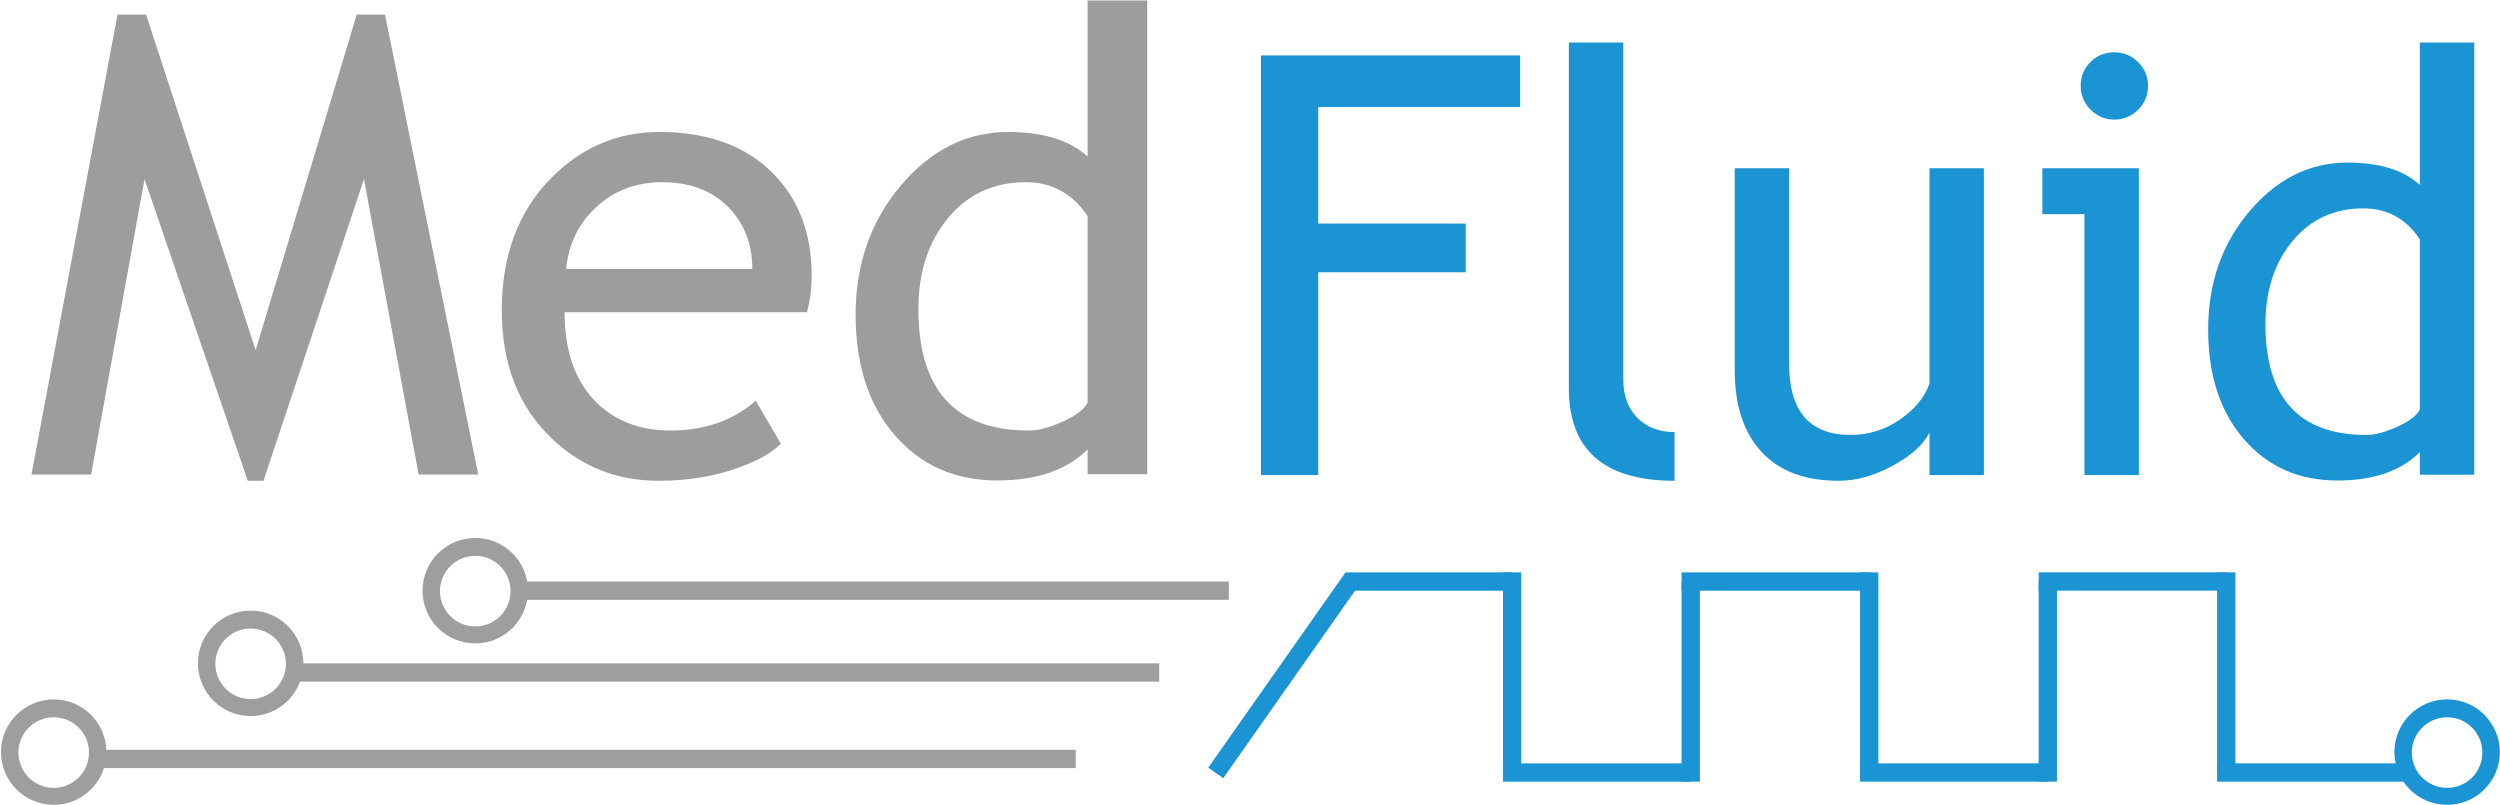
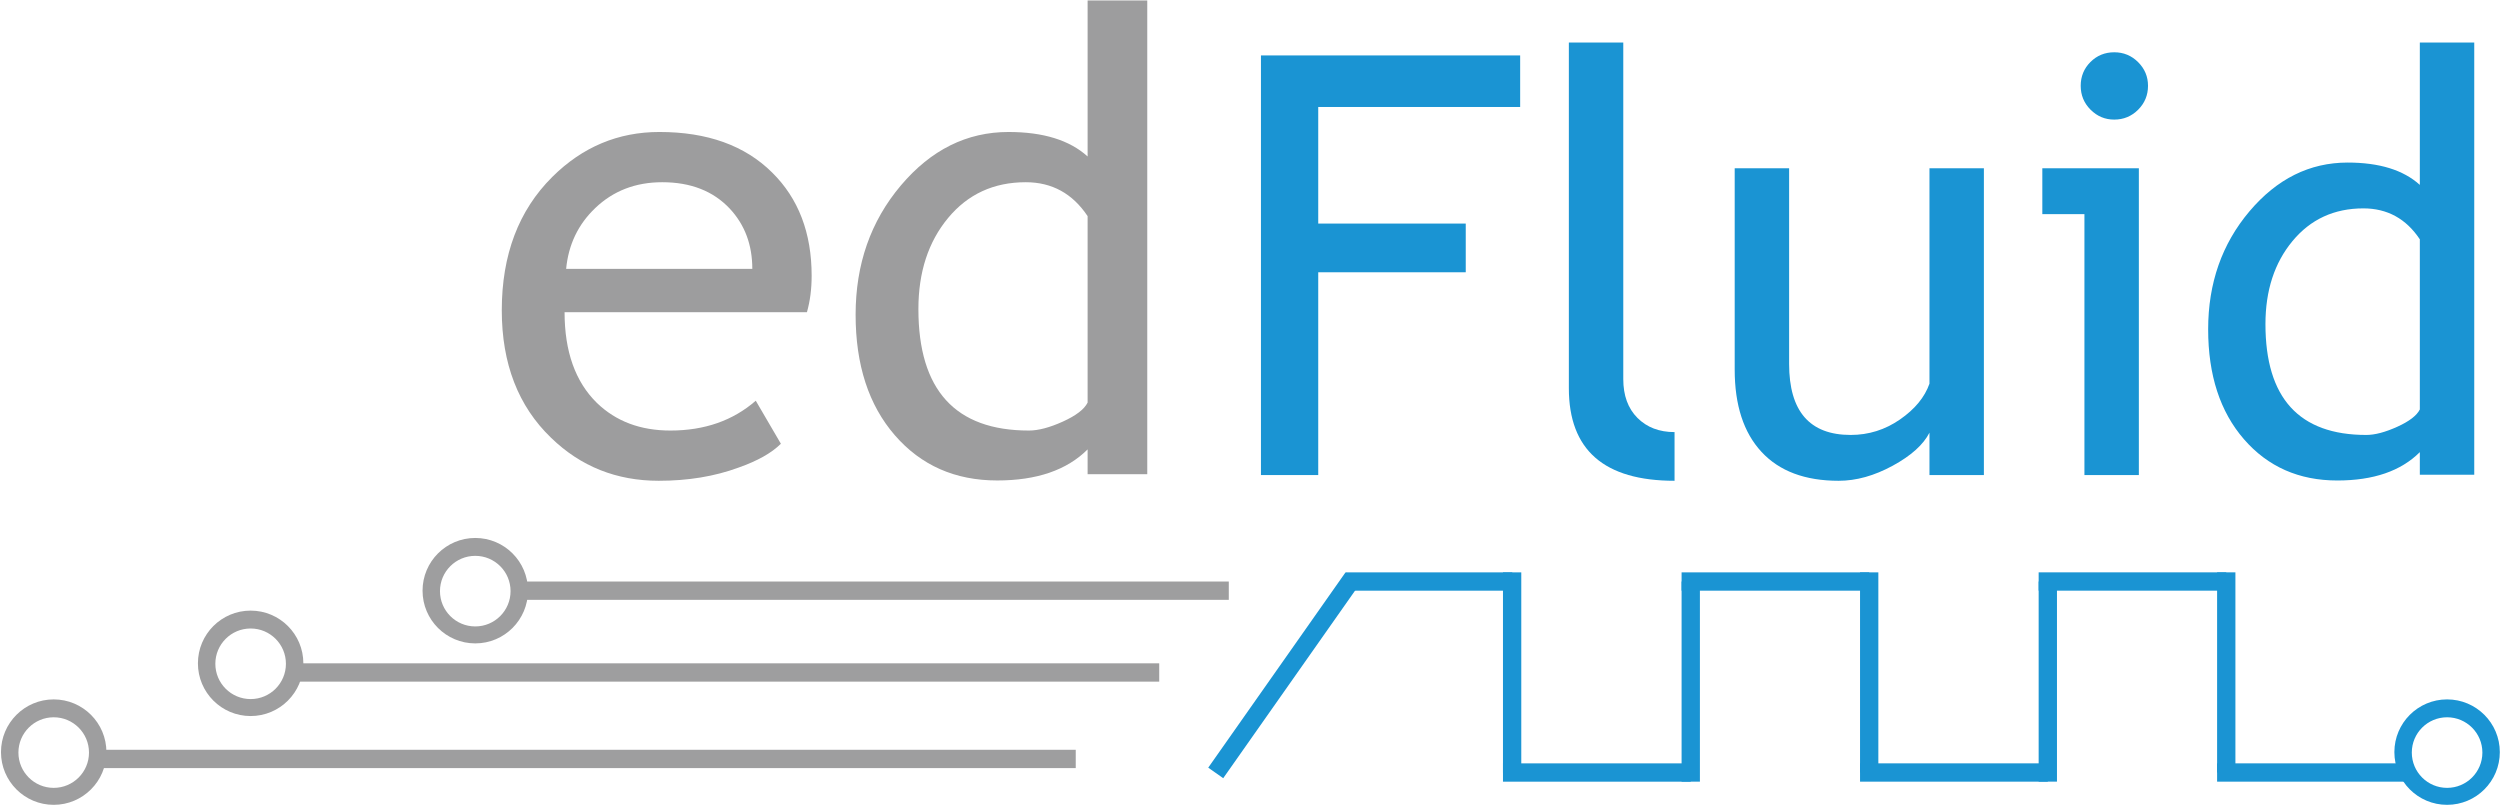
<svg xmlns="http://www.w3.org/2000/svg" xmlns:xlink="http://www.w3.org/1999/xlink" version="1.1" id="圖層_1" x="0px" y="0px" width="930.625px" height="299.75px" viewBox="0 0 930.625 299.75" style="enable-background:new 0 0 930.625 299.75;" xml:space="preserve">
  <rect x="501.034" y="213.063" style="fill:#1A94D3;" width="61.917" height="6.817" />
  <rect x="559.48" y="213.063" style="fill:#1A94D3;" width="6.817" height="74.511" />
  <rect x="559.481" y="284.163" style="fill:#1A94D3;" width="69.898" height="6.817" />
  <rect x="625.971" y="216.46" style="fill:#1A94D3;" width="6.818" height="74.509" />
  <rect x="625.971" y="213.063" style="fill:#1A94D3;" width="69.837" height="6.817" />
  <rect x="692.399" y="213.063" style="fill:#1A94D3;" width="6.816" height="74.511" />
  <rect x="692.4" y="284.158" style="fill:#1A94D3;" width="69.897" height="6.816" />
  <rect x="758.889" y="216.454" style="fill:#1A94D3;" width="6.818" height="74.509" />
  <rect x="758.889" y="213.057" style="fill:#1A94D3;" width="69.838" height="6.818" />
  <rect x="825.317" y="213.057" style="fill:#1A94D3;" width="6.816" height="74.511" />
  <rect x="825.317" y="284.158" style="fill:#1A94D3;" width="69.837" height="6.816" />
  <rect x="433.598" y="247.974" transform="matrix(-0.575 0.818 -0.818 -0.575 958.616 4.871)" style="fill:#1A94D3;" width="88.891" height="6.818" />
  <g>
    <defs>
      <rect id="SVGID_1_" x="-183.5" y="-226" width="1280" height="720" />
    </defs>
    <clipPath id="SVGID_2_">
      <use xlink:href="#SVGID_1_" style="overflow:visible;" />
    </clipPath>
    <path style="clip-path:url(#SVGID_2_);fill:#1A94D3;" d="M910.931,260.351c-10.839,0-19.624,8.786-19.624,19.624 c0,10.839,8.785,19.625,19.624,19.625c10.838,0,19.624-8.786,19.624-19.625C930.555,269.137,921.769,260.351,910.931,260.351 M910.931,293.284c-7.256,0-13.138-5.882-13.138-13.138s5.882-13.138,13.138-13.138s13.138,5.882,13.138,13.138 S918.187,293.284,910.931,293.284" />
    <path style="clip-path:url(#SVGID_2_);fill:#9E9E9F;" d="M176.917,200.256c-10.838,0-19.624,8.787-19.624,19.625 s8.786,19.624,19.624,19.624s19.624-8.786,19.624-19.624S187.755,200.256,176.917,200.256 M176.917,233.19 c-7.256,0-13.138-5.883-13.138-13.139c0-7.255,5.882-13.137,13.138-13.137s13.138,5.882,13.138,13.137 C190.055,227.308,184.173,233.19,176.917,233.19" />
    <path style="clip-path:url(#SVGID_2_);fill:#9E9E9F;" d="M93.3,227.299c-10.838,0-19.625,8.786-19.625,19.624 s8.787,19.625,19.625,19.625s19.624-8.787,19.624-19.625S104.138,227.299,93.3,227.299 M93.3,260.232 c-7.256,0-13.138-5.882-13.138-13.138s5.882-13.138,13.138-13.138s13.137,5.882,13.137,13.138S100.556,260.232,93.3,260.232" />
    <rect x="194.945" y="216.472" style="clip-path:url(#SVGID_2_);fill:#9E9E9F;" width="262.472" height="6.818" />
    <rect x="111.329" y="246.923" style="clip-path:url(#SVGID_2_);fill:#9E9E9F;" width="320.191" height="6.818" />
    <rect x="38.07" y="279.109" style="clip-path:url(#SVGID_2_);fill:#9E9E9F;" width="362.372" height="6.816" />
    <polygon style="clip-path:url(#SVGID_2_);fill:#1A94D3;" points="490.713,39.825 490.713,83.224 545.622,83.224 545.622,101.352 490.713,101.352 490.713,176.841 469.388,176.841 469.388,20.634 565.88,20.634 565.88,39.825 " />
    <path style="clip-path:url(#SVGID_2_);fill:#1A94D3;" d="M584.006,144.529V15.839h20.259V141.12c0,6.11,1.761,10.926,5.278,14.446 s8.118,5.28,13.806,5.28v18.124C597.119,178.971,584.006,167.493,584.006,144.529" />
    <path style="clip-path:url(#SVGID_2_);fill:#1A94D3;" d="M665.999,62.647v72.817c0,17.633,7.641,26.444,22.924,26.444 c6.683,0,12.795-1.917,18.339-5.756c5.546-3.834,9.206-8.28,10.983-13.328V62.647h20.259v114.193h-20.259V161.06 c-2.275,4.477-6.844,8.579-13.702,12.312c-6.859,3.733-13.559,5.6-20.099,5.6c-12.512,0-22.089-3.586-28.733-10.769 c-6.648-7.178-9.97-17.38-9.97-30.603V62.647H665.999z" />
    <path style="clip-path:url(#SVGID_2_);fill:#1A94D3;" d="M775.929,176.841V79.704h-15.673V62.648h35.932v114.193H775.929z M787.02,19.461c3.479,0,6.449,1.229,8.902,3.682c2.45,2.448,3.677,5.382,3.677,8.791c0,3.49-1.227,6.455-3.677,8.908 c-2.453,2.453-5.424,3.677-8.902,3.677c-3.415,0-6.346-1.224-8.799-3.677c-2.451-2.453-3.679-5.418-3.679-8.908 c0-3.48,1.21-6.429,3.624-8.847C780.582,20.675,783.534,19.461,787.02,19.461" />
    <path style="clip-path:url(#SVGID_2_);fill:#1A94D3;" d="M900.783,176.729v-8.422c-7.036,7.036-17.274,10.557-30.709,10.557 c-14.286,0-25.872-5.119-34.757-15.356c-8.888-10.232-13.328-23.879-13.328-40.941c0-17.126,5.118-31.755,15.354-43.875 c10.235-12.119,22.426-18.178,36.571-18.178c11.798,0,20.756,2.771,26.869,8.315v-52.99h20.258v160.891H900.783z M900.783,89.086 c-5.117-7.673-12.12-11.517-21.005-11.517c-10.875,0-19.671,4.057-26.39,12.16c-6.716,8.103-10.074,18.411-10.074,30.915 c0,27.512,12.509,41.265,37.529,41.265c3.199,0,7.038-1.012,11.518-3.035c4.476-2.028,7.283-4.178,8.422-6.455V89.086z" />
-     <polygon style="clip-path:url(#SVGID_2_);fill:#9D9D9E;" points="155.818,176.634 135.484,66.664 98.084,178.971 92.241,178.971 53.794,66.664 33.925,176.634 11.72,176.634 43.744,5.425 54.376,5.425 95.166,130.357 132.793,5.425 143.314,5.425 178.023,176.634 " />
    <path style="clip-path:url(#SVGID_2_);fill:#9D9D9E;" d="M300.381,116.214h-90.218c0,14.648,4.011,25.908,12.033,33.773 c7.092,6.858,16.207,10.282,27.35,10.282c12.696,0,23.293-3.696,31.786-11.102l9.352,16.014c-3.429,3.43-8.69,6.389-15.776,8.883 c-8.882,3.272-18.781,4.906-29.687,4.906c-15.736,0-29.099-5.337-40.086-16.009c-12.231-11.766-18.346-27.583-18.346-47.451 c0-20.643,6.272-37.203,18.817-49.667c11.219-11.143,24.502-16.712,39.848-16.712c17.84,0,31.826,5.023,41.958,15.074 c9.818,9.661,14.724,22.478,14.724,38.452C302.136,107.564,301.554,112.086,300.381,116.214 M246.506,67.832 c-9.894,0-18.189,3.192-24.891,9.581c-6.389,6.079-10.01,13.636-10.87,22.67h69.302c0-8.958-2.802-16.434-8.412-22.438 C265.479,71.105,257.104,67.832,246.506,67.832" />
    <path style="clip-path:url(#SVGID_2_);fill:#9D9D9E;" d="M404.863,176.518v-9.231c-7.713,7.714-18.933,11.568-33.657,11.568 c-15.66,0-28.361-5.609-38.098-16.829c-9.742-11.22-14.608-26.181-14.608-44.876c0-18.776,5.609-34.805,16.828-48.093 c11.22-13.283,24.578-19.924,40.086-19.924c12.929,0,22.747,3.04,29.449,9.115V0.163h22.206v176.354H404.863z M404.863,80.452 c-5.609-8.417-13.283-12.62-23.02-12.62c-11.922,0-21.563,4.441-28.927,13.323c-7.36,8.878-11.042,20.177-11.042,33.89 c0,30.152,13.712,45.226,41.138,45.226c3.505,0,7.708-1.107,12.62-3.328c4.906-2.221,7.987-4.578,9.231-7.071V80.452z" />
    <path style="clip-path:url(#SVGID_2_);fill:#9E9E9F;" d="M19.992,260.351c-10.839,0-19.625,8.786-19.625,19.624 S9.153,299.6,19.992,299.6c10.838,0,19.624-8.787,19.624-19.625S30.83,260.351,19.992,260.351 M19.992,293.284 c-7.256,0-13.138-5.882-13.138-13.138s5.882-13.138,13.138-13.138c7.255,0,13.137,5.882,13.137,13.138 S27.247,293.284,19.992,293.284" />
  </g>
</svg>